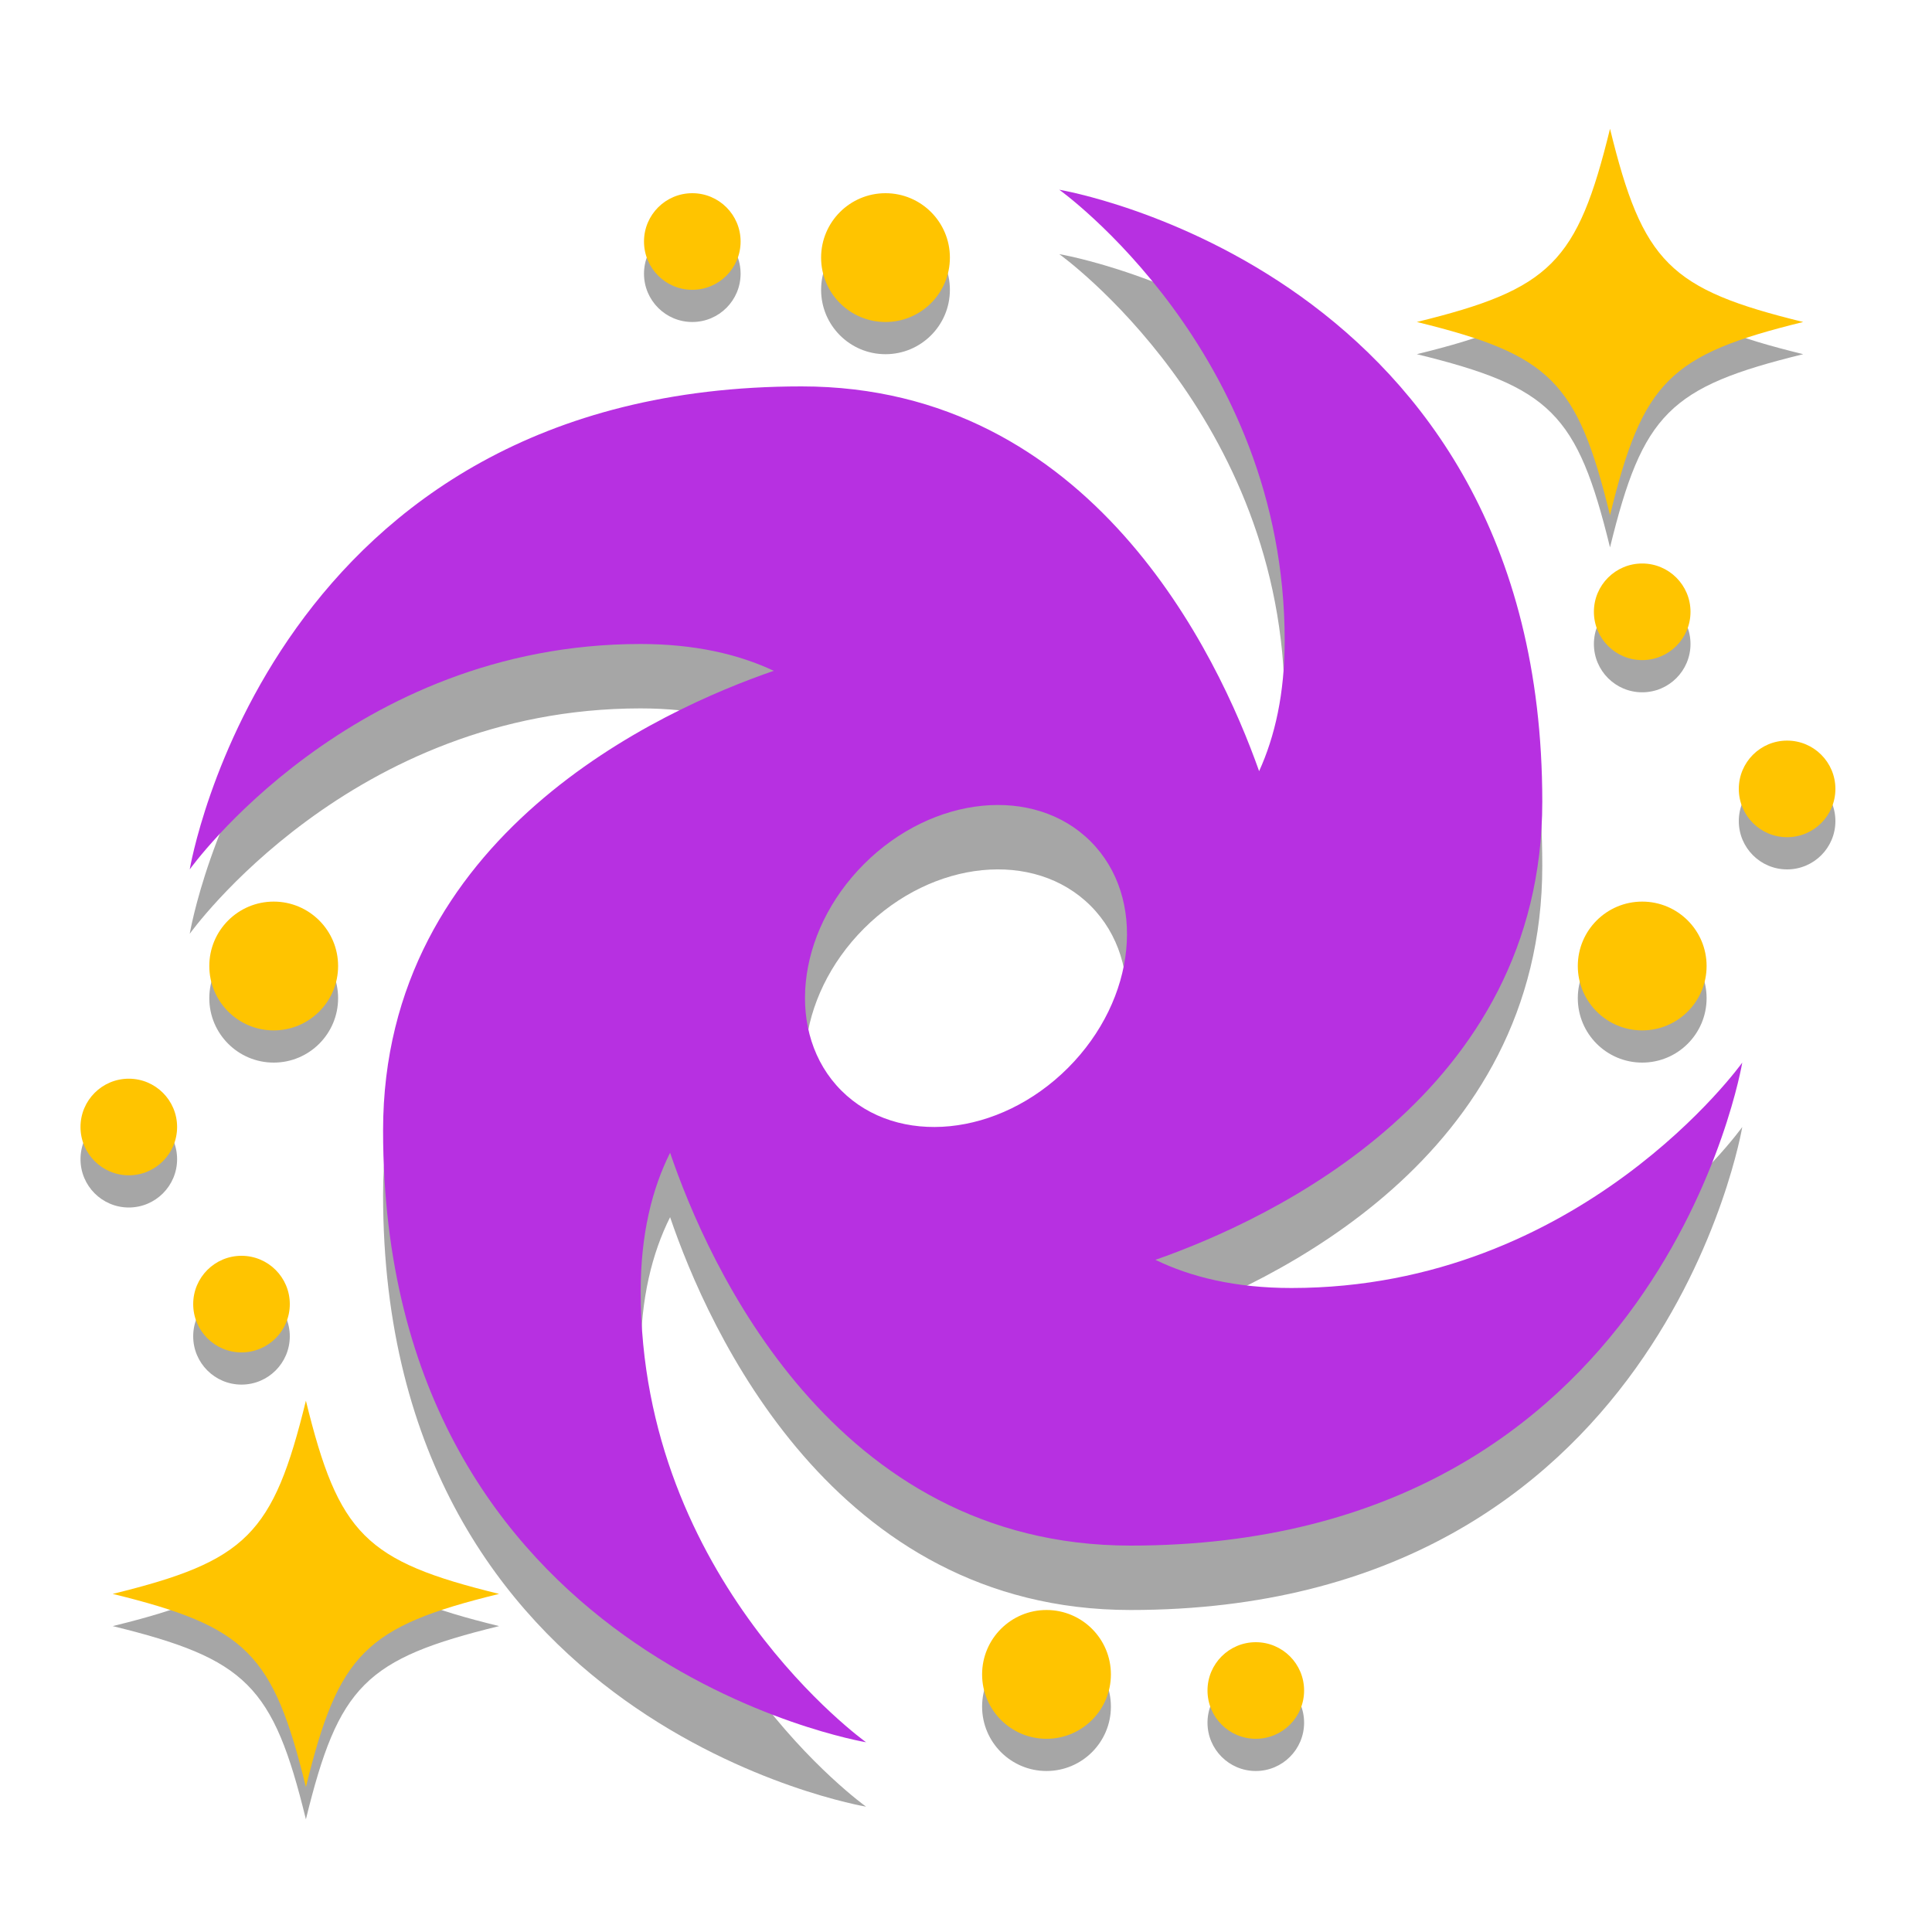
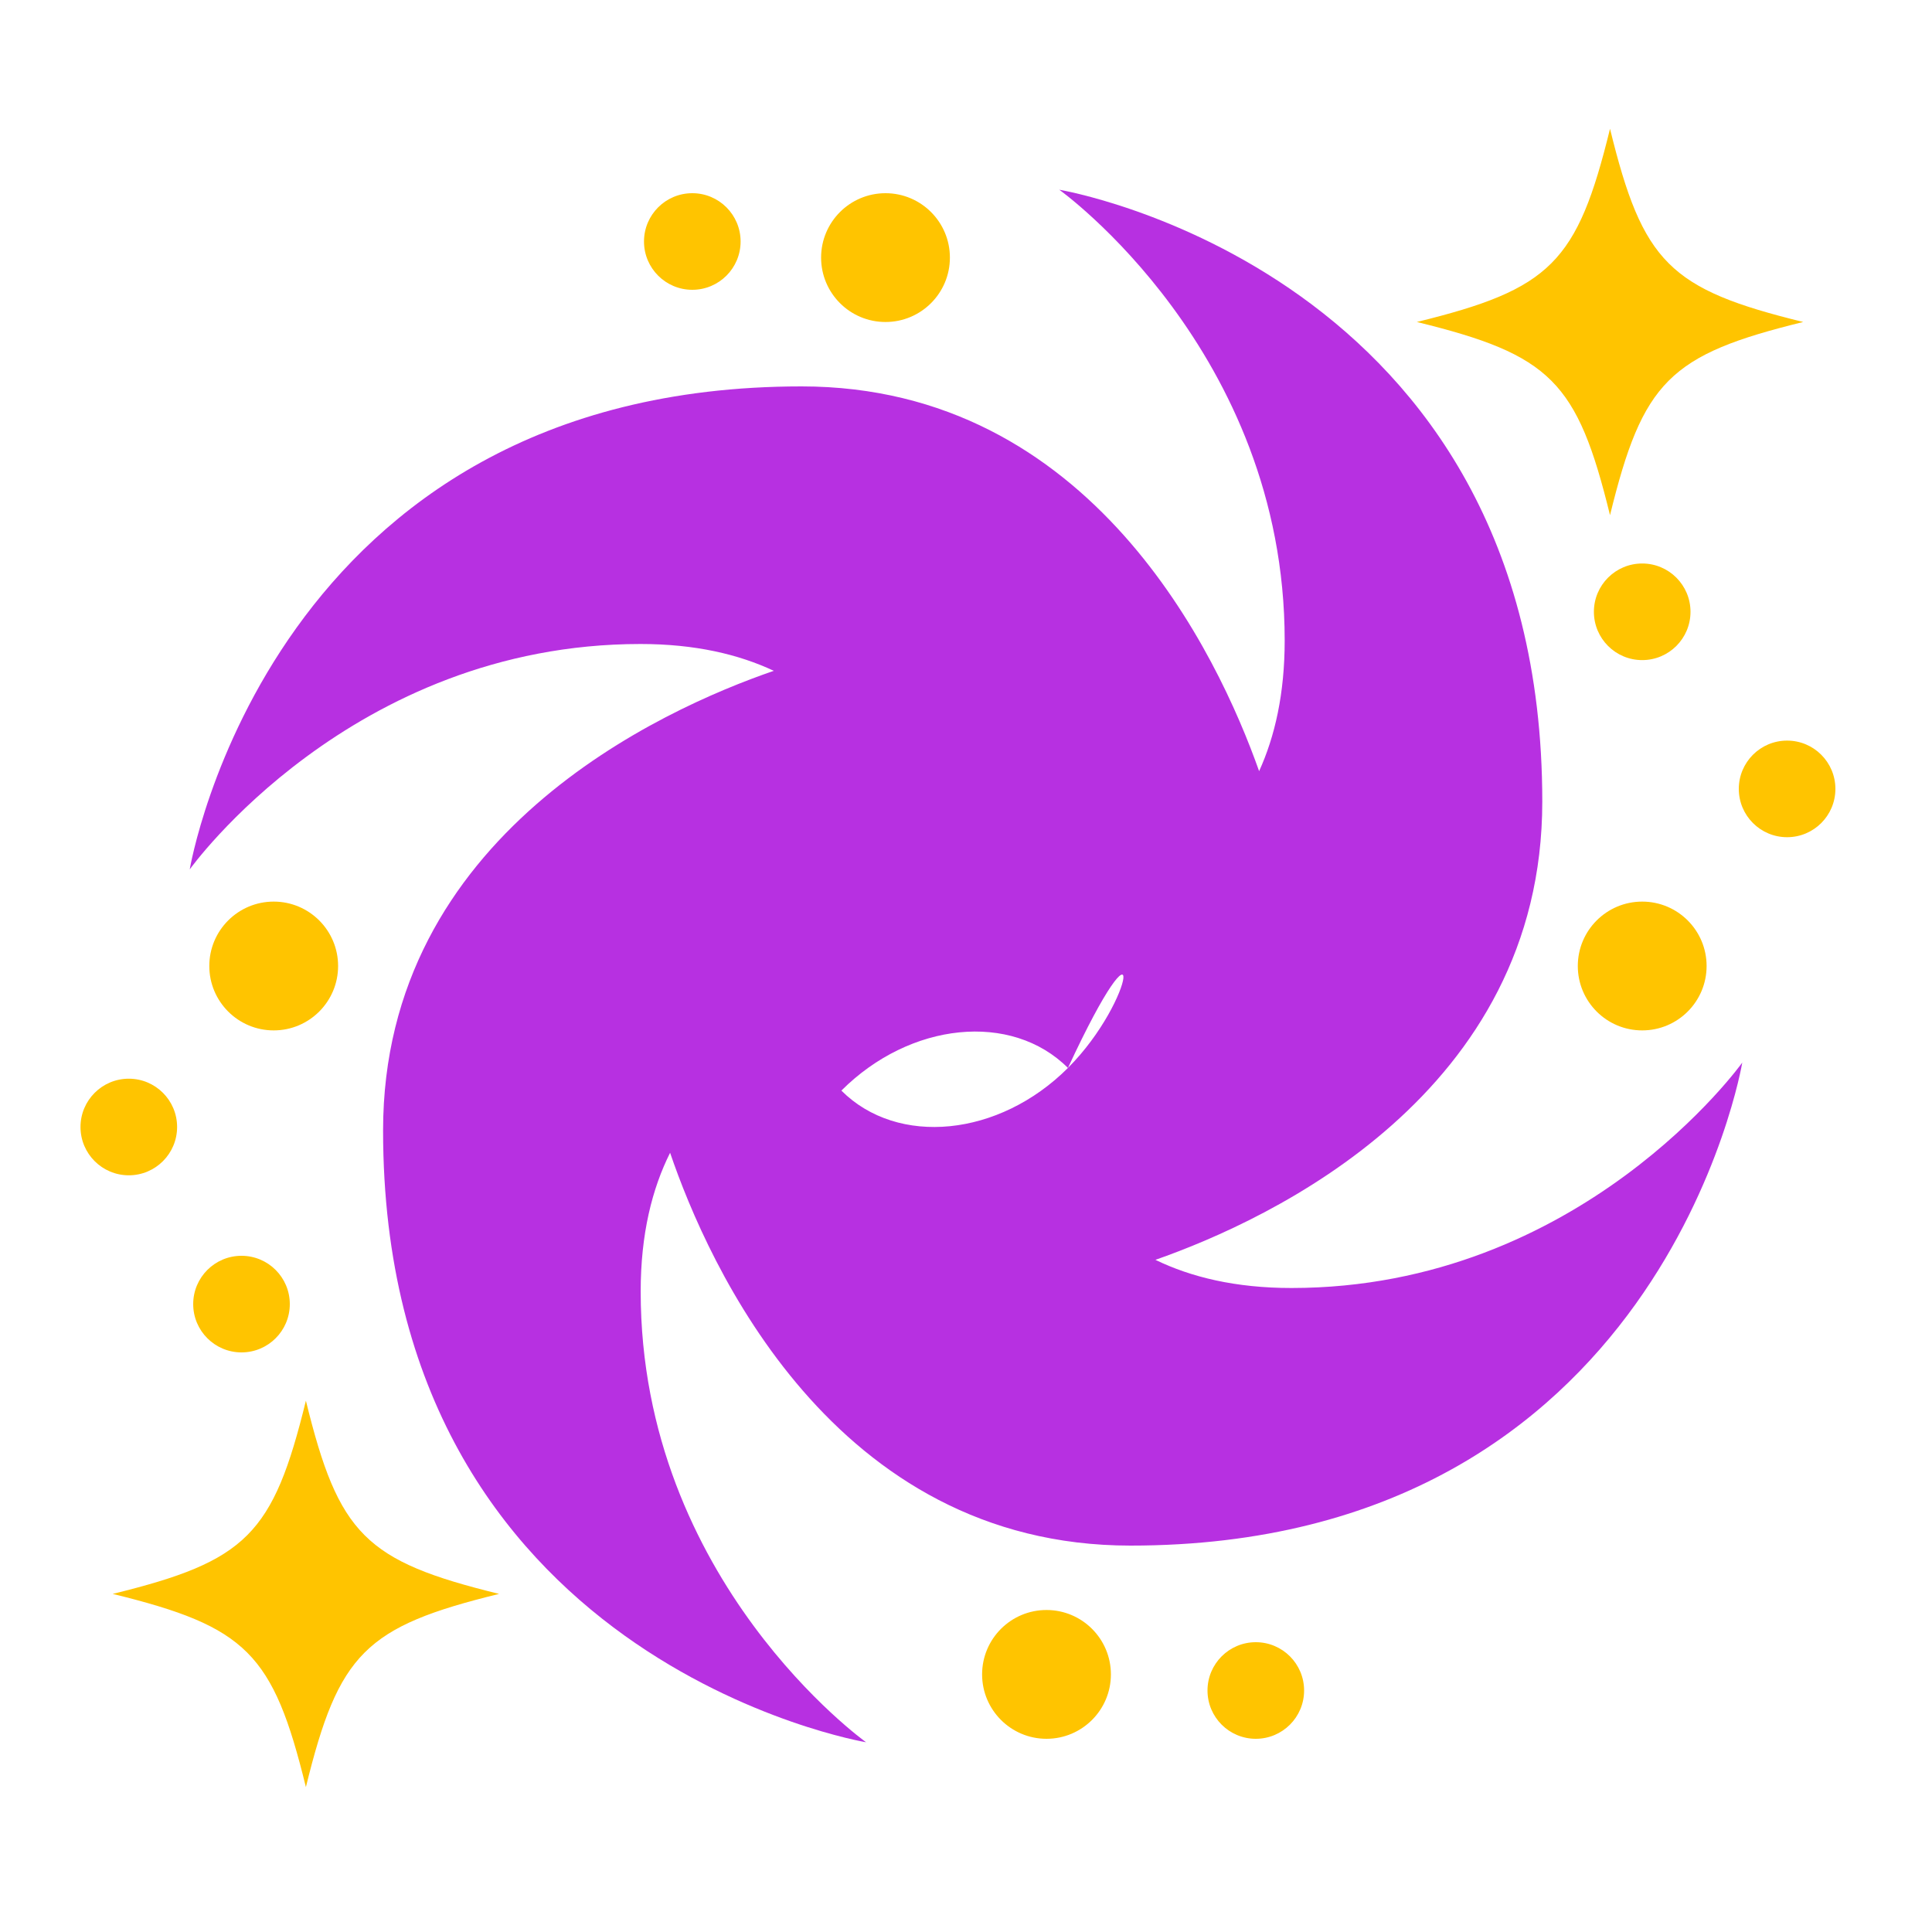
<svg xmlns="http://www.w3.org/2000/svg" width="120" height="120" version="1.1">
  <svg width="120" height="120" baseProfile="basic" viewBox="0 0 120 120">
-     <path d="M80.215,84c-3.486,0-6.247-0.68-8.45-1.749c7.147-2.503,24.029-10.333,24.029-28.466 c0-33-30-38-30-38s14,10,14,28c0,3.309-0.611,5.967-1.588,8.113C75.652,44.675,67.805,28,49.785,28c-33,0-38,30-38,30s10-14,28-14 c3.395,0,6.103,0.645,8.277,1.666c-6.999,2.408-24.268,10.206-24.268,28.549c0,33,30,38,30,38s-14-10-14-28 c0-3.572,0.712-6.385,1.827-8.614C43.978,82.515,51.759,100,70.215,100c33,0,38-30,38-30S98.215,84,80.215,84z M66.332,70.332 c-4.274,4.274-10.574,4.904-14.072,1.407c-3.497-3.497-2.867-9.797,1.407-14.072c4.274-4.274,10.574-4.904,14.072-1.407 C71.237,59.758,70.606,66.058,66.332,70.332z" opacity=".35" />
-     <path fill="#b730e1" d="M80.215,80c-3.486,0-6.247-0.68-8.45-1.749c7.147-2.503,24.029-10.333,24.029-28.466 c0-33-30-38-30-38s14,10,14,28c0,3.309-0.611,5.967-1.588,8.113C75.652,40.675,67.805,24,49.785,24c-33,0-38,30-38,30s10-14,28-14 c3.395,0,6.103,0.645,8.277,1.666c-6.999,2.408-24.268,10.206-24.268,28.549c0,33,30,38,30,38s-14-10-14-28 c0-3.572,0.712-6.385,1.827-8.614C43.978,78.515,51.759,96,70.215,96c33,0,38-30,38-30S98.215,80,80.215,80z M66.332,66.332 c-4.274,4.274-10.574,4.904-14.072,1.407c-3.497-3.497-2.867-9.797,1.407-14.072c4.274-4.274,10.574-4.904,14.072-1.407 C71.237,55.758,70.606,62.058,66.332,66.332z" />
-     <path d="M31,101c-8.314,2.036-9.964,3.686-12,12c-2.036-8.314-3.686-9.964-12-12 c8.314-2.036,9.964-3.686,12-12C21.036,97.314,22.686,98.964,31,101z M100.001,9.999c-2.036,8.314-3.686,9.964-12,12 c8.314,2.036,9.964,3.686,12,12c2.036-8.314,3.686-9.964,12-12C103.687,19.963,102.036,18.313,100.001,9.999z M17,58 c-2.209,0-4,1.791-4,4c0,2.209,1.791,4,4,4s4-1.791,4-4C21,59.791,19.209,58,17,58z M102,58c-2.209,0-4,1.791-4,4 c0,2.209,1.791,4,4,4s4-1.791,4-4C106,59.791,104.209,58,102,58z M65,102c-2.209,0-4,1.791-4,4s1.791,4,4,4c2.209,0,4-1.791,4-4 S67.209,102,65,102z M55,14c-2.209,0-4,1.791-4,4s1.791,4,4,4s4-1.791,4-4S57.209,14,55,14z M8,69c-1.657,0-3,1.343-3,3 s1.343,3,3,3s3-1.343,3-3S9.657,69,8,69z M15,80c-1.657,0-3,1.343-3,3s1.343,3,3,3s3-1.343,3-3S16.657,80,15,80z M111,48 c-1.657,0-3,1.343-3,3s1.343,3,3,3s3-1.343,3-3S112.657,48,111,48z M102,37c-1.657,0-3,1.343-3,3s1.343,3,3,3s3-1.343,3-3 S103.657,37,102,37z M78,104c-1.657,0-3,1.343-3,3s1.343,3,3,3s3-1.343,3-3S79.657,104,78,104z M43,14c-1.657,0-3,1.343-3,3 s1.343,3,3,3s3-1.343,3-3S44.657,14,43,14z" opacity=".35" />
+     <path fill="#b730e1" d="M80.215,80c-3.486,0-6.247-0.68-8.45-1.749c7.147-2.503,24.029-10.333,24.029-28.466 c0-33-30-38-30-38s14,10,14,28c0,3.309-0.611,5.967-1.588,8.113C75.652,40.675,67.805,24,49.785,24c-33,0-38,30-38,30s10-14,28-14 c3.395,0,6.103,0.645,8.277,1.666c-6.999,2.408-24.268,10.206-24.268,28.549c0,33,30,38,30,38s-14-10-14-28 c0-3.572,0.712-6.385,1.827-8.614C43.978,78.515,51.759,96,70.215,96c33,0,38-30,38-30S98.215,80,80.215,80z M66.332,66.332 c-4.274,4.274-10.574,4.904-14.072,1.407c4.274-4.274,10.574-4.904,14.072-1.407 C71.237,55.758,70.606,62.058,66.332,66.332z" />
    <path fill="#ffc400" d="M31,99c-8.314,2.036-9.964,3.686-12,12c-2.036-8.314-3.686-9.964-12-12 c8.314-2.036,9.964-3.686,12-12C21.036,95.314,22.686,96.964,31,99z M100.001,7.999c-2.036,8.314-3.686,9.964-12,12 c8.314,2.036,9.964,3.686,12,12c2.036-8.314,3.686-9.964,12-12C103.687,17.963,102.036,16.313,100.001,7.999z M17,56 c-2.209,0-4,1.791-4,4s1.791,4,4,4s4-1.791,4-4S19.209,56,17,56z M102,56c-2.209,0-4,1.791-4,4s1.791,4,4,4s4-1.791,4-4 S104.209,56,102,56z M65,100c-2.209,0-4,1.791-4,4s1.791,4,4,4c2.209,0,4-1.791,4-4S67.209,100,65,100z M55,12 c-2.209,0-4,1.791-4,4s1.791,4,4,4s4-1.791,4-4S57.209,12,55,12z M8,67c-1.657,0-3,1.343-3,3s1.343,3,3,3s3-1.343,3-3 S9.657,67,8,67z M15,78c-1.657,0-3,1.343-3,3s1.343,3,3,3s3-1.343,3-3S16.657,78,15,78z M111,46c-1.657,0-3,1.343-3,3s1.343,3,3,3 s3-1.343,3-3S112.657,46,111,46z M102,35c-1.657,0-3,1.343-3,3s1.343,3,3,3s3-1.343,3-3S103.657,35,102,35z M78,102 c-1.657,0-3,1.343-3,3s1.343,3,3,3s3-1.343,3-3S79.657,102,78,102z M43,12c-1.657,0-3,1.343-3,3s1.343,3,3,3s3-1.343,3-3 S44.657,12,43,12z" />
  </svg>
  <style>@media (prefers-color-scheme:light){:root{filter:none}}@media (prefers-color-scheme:dark){:root{filter:none}}</style>
</svg>